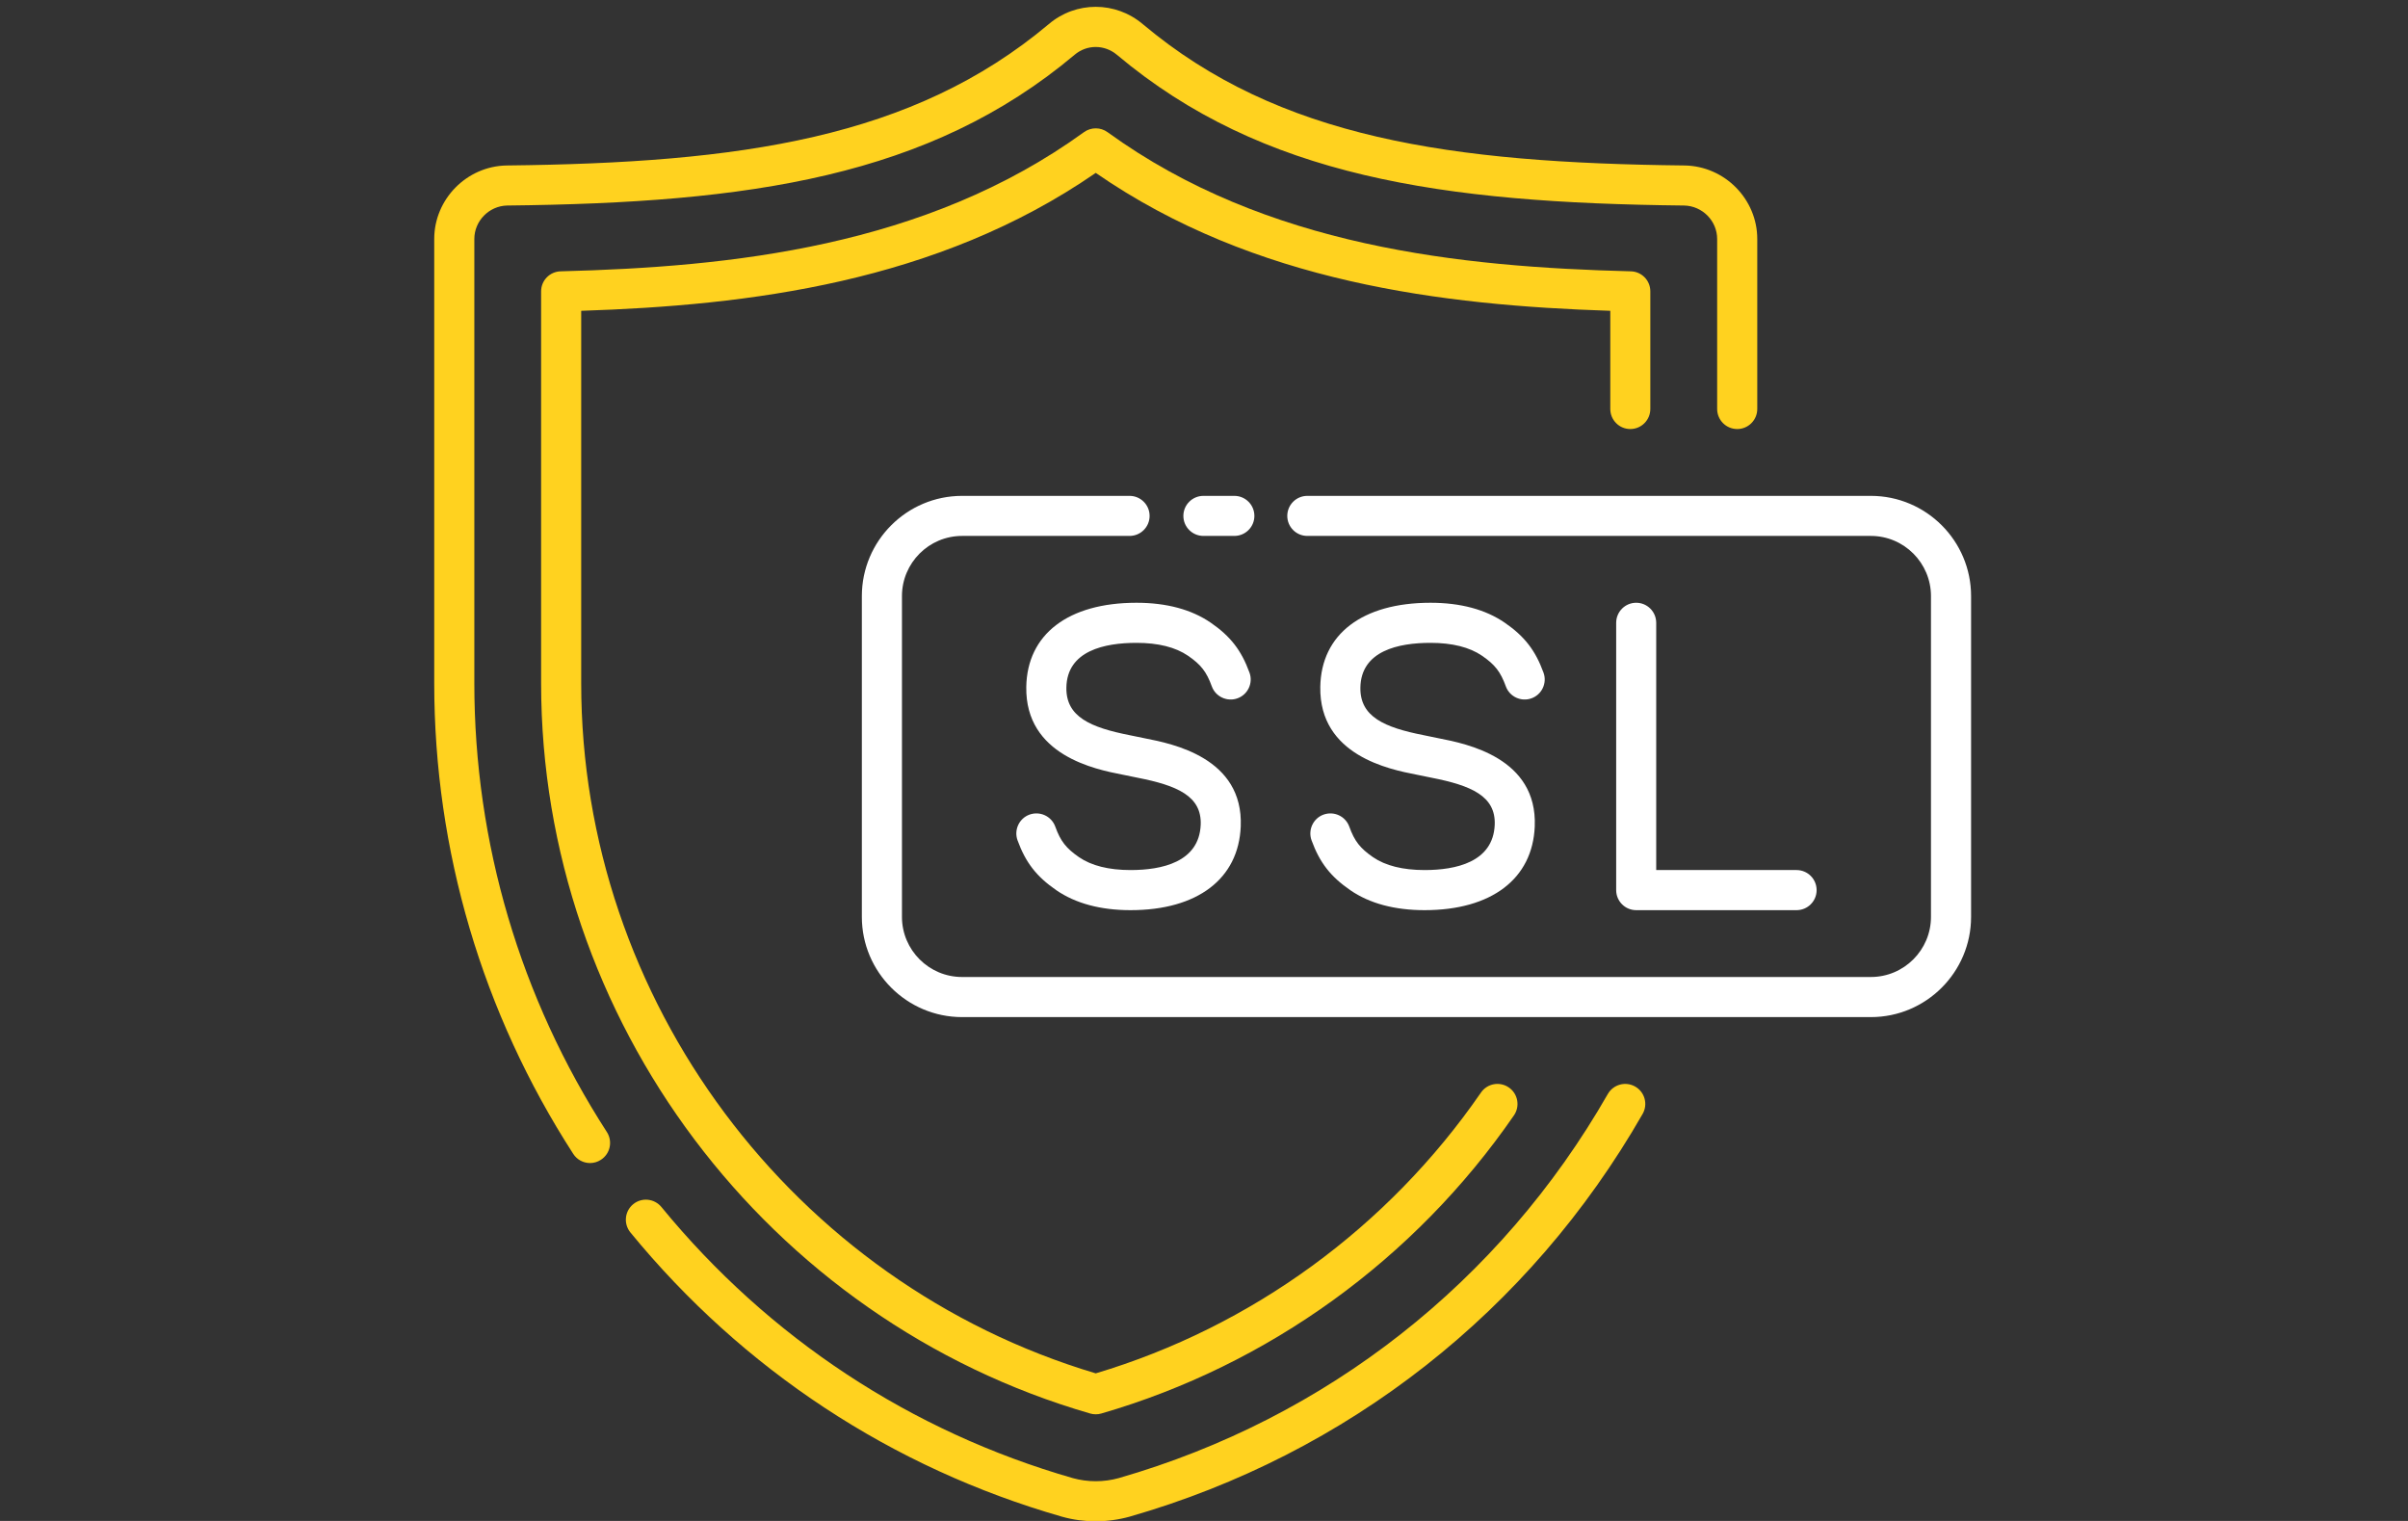
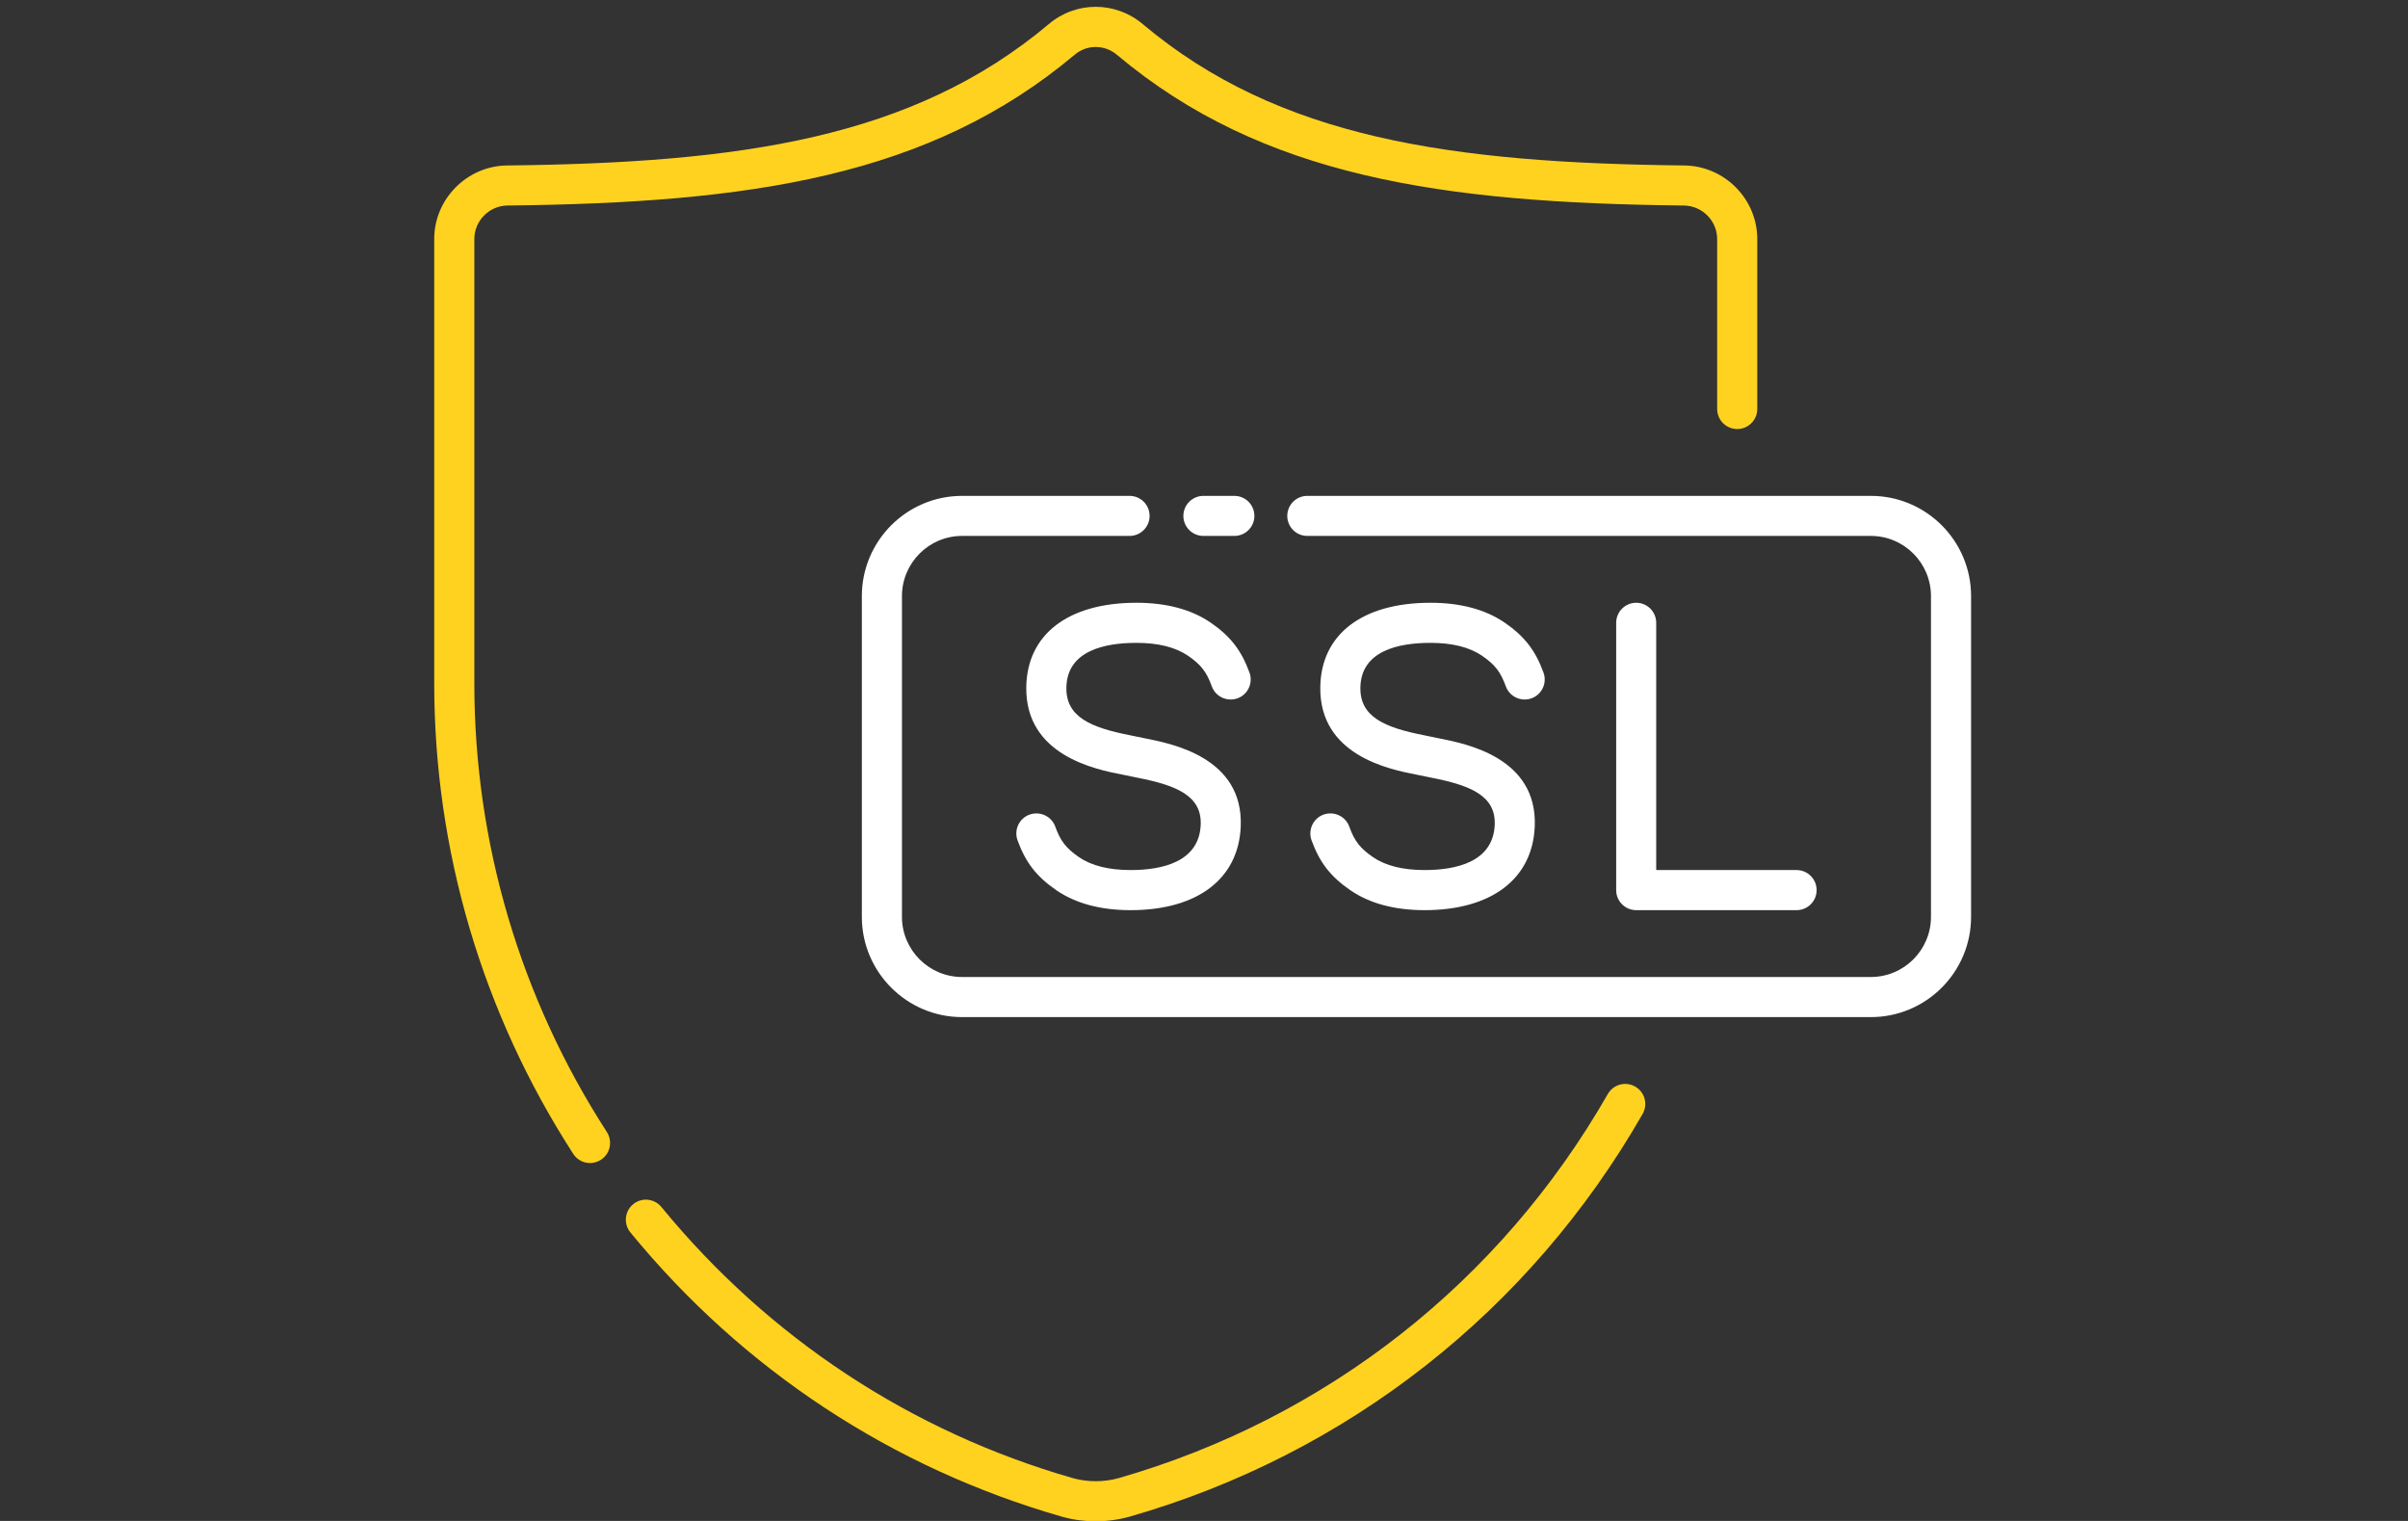
<svg xmlns="http://www.w3.org/2000/svg" height="144" preserveAspectRatio="xMidYMid meet" version="1.2" viewBox="0 0 171 108" width="228" zoomAndPan="magnify">
  <rect x="0" y="0" width="171" height="108" fill="#333333" stroke="none" />
  <defs>
    <clipPath id="25a39ea3d3">
      <path d="M 30.539 0 L 125 0 L 125 83 L 30.539 83 Z M 30.539 0" />
    </clipPath>
  </defs>
  <g id="b61a83024c">
    <path d="M 77.809 108.023 C 77.004 108.023 76.199 107.918 75.422 107.699 C 63.344 104.238 52.75 97.258 44.766 87.512 C 44.27 86.902 44.355 86.008 44.965 85.508 C 45.574 85.008 46.469 85.102 46.969 85.707 C 54.586 95.004 64.691 101.66 76.191 104.961 C 77.246 105.25 78.379 105.254 79.445 104.957 C 94.188 100.719 106.531 91.035 114.176 77.684 C 114.57 77 115.438 76.766 116.121 77.156 C 116.805 77.547 117.039 78.418 116.648 79.098 C 108.629 93.094 95.691 103.254 80.219 107.695 C 79.426 107.914 78.617 108.023 77.809 108.023 Z M 77.809 108.023" style="stroke:none;fill-rule:nonzero;fill:#ffd21f;fill-opacity:1;" />
    <g clip-path="url(#25a39ea3d3)" clip-rule="nonzero">
      <path d="M 41.902 82.586 C 41.434 82.586 40.977 82.355 40.707 81.934 C 34.25 71.938 30.836 60.383 30.836 48.516 L 30.836 16.969 C 30.836 14.145 33.141 11.801 35.973 11.75 C 52.582 11.57 64.809 9.832 74.469 1.719 C 76.402 0.07 79.223 0.074 81.164 1.723 C 90.816 9.832 103.043 11.57 119.641 11.75 C 122.484 11.801 124.789 14.145 124.789 16.969 L 124.789 29.039 C 124.789 29.828 124.152 30.465 123.367 30.465 C 122.578 30.465 121.941 29.828 121.941 29.039 L 121.941 16.969 C 121.941 15.684 120.891 14.621 119.598 14.594 C 102.383 14.41 89.637 12.559 79.324 3.898 C 78.445 3.152 77.18 3.148 76.305 3.895 C 65.988 12.559 53.238 14.41 36.012 14.594 C 34.734 14.621 33.684 15.684 33.684 16.969 L 33.684 48.516 C 33.684 59.832 36.938 70.855 43.098 80.387 C 43.523 81.051 43.332 81.93 42.672 82.355 C 42.434 82.512 42.168 82.586 41.902 82.586 Z M 41.902 82.586" style="stroke:none;fill-rule:nonzero;fill:#ffd21f;fill-opacity:1;" />
    </g>
-     <path d="M 77.812 100.426 C 77.68 100.426 77.547 100.41 77.418 100.371 C 54.461 93.727 38.426 72.402 38.426 48.516 L 38.426 20.688 C 38.426 19.914 39.043 19.285 39.816 19.266 C 51.871 18.957 65.715 17.543 76.977 9.383 C 77.477 9.023 78.148 9.023 78.648 9.383 C 89.895 17.543 103.742 18.957 115.809 19.266 C 116.582 19.285 117.195 19.914 117.195 20.688 L 117.195 29.039 C 117.195 29.828 116.559 30.465 115.773 30.465 C 114.988 30.465 114.352 29.828 114.352 29.039 L 114.352 22.07 C 102.473 21.684 89.078 20.07 77.812 12.277 C 66.527 20.07 53.141 21.684 41.273 22.07 L 41.273 48.516 C 41.273 71.004 56.277 91.094 77.812 97.52 C 88.871 94.219 98.57 87.148 105.168 77.582 C 105.613 76.934 106.5 76.773 107.148 77.219 C 107.793 77.664 107.957 78.551 107.512 79.199 C 100.465 89.418 90.059 96.938 78.207 100.371 C 78.078 100.41 77.945 100.426 77.812 100.426 Z M 77.812 100.426" style="stroke:none;fill-rule:nonzero;fill:#ffd21f;fill-opacity:1;" />
    <path d="M 132.855 72.223 L 68.32 72.223 C 64.398 72.223 61.203 69.027 61.203 65.105 L 61.203 42.328 C 61.203 38.402 64.398 35.211 68.32 35.211 L 80.215 35.211 C 81 35.211 81.637 35.848 81.637 36.633 C 81.637 37.418 81 38.055 80.215 38.055 L 68.32 38.055 C 65.965 38.055 64.051 39.973 64.051 42.328 L 64.051 65.105 C 64.051 67.457 65.965 69.375 68.32 69.375 L 132.855 69.375 C 135.211 69.375 137.125 67.457 137.125 65.105 L 137.125 42.328 C 137.125 39.973 135.211 38.055 132.855 38.055 L 92.836 38.055 C 92.051 38.055 91.414 37.418 91.414 36.633 C 91.414 35.848 92.051 35.211 92.836 35.211 L 132.855 35.211 C 136.781 35.211 139.973 38.402 139.973 42.328 L 139.973 65.105 C 139.973 69.027 136.781 72.223 132.855 72.223 Z M 132.855 72.223" style="stroke:none;fill-rule:nonzero;fill:#ffffff;fill-opacity:1;" />
    <path d="M 87.656 38.055 L 85.461 38.055 C 84.672 38.055 84.035 37.418 84.035 36.633 C 84.035 35.848 84.672 35.211 85.461 35.211 L 87.656 35.211 C 88.441 35.211 89.078 35.848 89.078 36.633 C 89.078 37.418 88.441 38.055 87.656 38.055 Z M 87.656 38.055" style="stroke:none;fill-rule:nonzero;fill:#ffffff;fill-opacity:1;" />
    <path d="M 80.285 64.629 C 78.156 64.629 76.383 64.152 75.016 63.215 C 73.609 62.246 72.836 61.254 72.258 59.668 C 71.992 58.93 72.371 58.113 73.109 57.844 C 73.855 57.578 74.668 57.957 74.938 58.695 C 75.309 59.727 75.707 60.234 76.625 60.867 C 77.508 61.473 78.742 61.781 80.285 61.781 C 82.496 61.781 85.156 61.223 85.266 58.566 C 85.348 56.531 83.605 55.777 80.773 55.223 L 79.684 55 C 77.805 54.633 72.805 53.648 72.879 48.781 C 72.938 45.035 75.863 42.801 80.703 42.801 C 82.836 42.801 84.609 43.277 85.977 44.215 C 87.379 45.18 88.152 46.176 88.73 47.762 C 89 48.5 88.617 49.32 87.879 49.586 C 87.148 49.852 86.324 49.477 86.055 48.738 C 85.68 47.703 85.285 47.195 84.363 46.562 C 83.48 45.957 82.25 45.648 80.703 45.648 C 78.453 45.648 75.766 46.199 75.727 48.828 C 75.695 50.898 77.43 51.656 80.234 52.207 L 81.316 52.43 C 83.23 52.805 88.309 53.797 88.109 58.684 C 87.957 62.406 85.035 64.629 80.285 64.629 Z M 80.285 64.629" style="stroke:none;fill-rule:nonzero;fill:#ffffff;fill-opacity:1;" />
    <path d="M 101.164 64.629 C 99.035 64.629 97.258 64.152 95.895 63.215 C 94.488 62.246 93.715 61.254 93.137 59.668 C 92.871 58.93 93.25 58.113 93.988 57.844 C 94.734 57.578 95.547 57.957 95.816 58.695 C 96.188 59.727 96.586 60.234 97.504 60.867 C 98.387 61.473 99.621 61.781 101.164 61.781 C 103.375 61.781 106.035 61.223 106.145 58.566 C 106.227 56.531 104.484 55.777 101.652 55.223 L 100.562 55 C 98.684 54.633 93.684 53.648 93.758 48.781 C 93.816 45.035 96.742 42.801 101.582 42.801 C 103.715 42.801 105.488 43.277 106.855 44.215 C 108.258 45.18 109.031 46.176 109.609 47.762 C 109.879 48.5 109.496 49.32 108.758 49.586 C 108.023 49.852 107.203 49.477 106.934 48.738 C 106.559 47.703 106.164 47.195 105.242 46.562 C 104.359 45.957 103.129 45.648 101.582 45.648 C 99.332 45.648 96.645 46.199 96.605 48.828 C 96.574 50.898 98.309 51.656 101.113 52.207 L 102.195 52.43 C 104.109 52.805 109.188 53.797 108.988 58.684 C 108.836 62.406 105.914 64.629 101.164 64.629 Z M 101.164 64.629" style="stroke:none;fill-rule:nonzero;fill:#ffffff;fill-opacity:1;" />
    <path d="M 127.578 64.629 L 116.191 64.629 C 115.406 64.629 114.77 63.992 114.77 63.207 L 114.77 44.227 C 114.77 43.438 115.406 42.801 116.191 42.801 C 116.977 42.801 117.613 43.438 117.613 44.227 L 117.613 61.781 L 127.578 61.781 C 128.367 61.781 129.004 62.418 129.004 63.207 C 129.004 63.992 128.367 64.629 127.578 64.629 Z M 127.578 64.629" style="stroke:none;fill-rule:nonzero;fill:#ffffff;fill-opacity:1;" />
  </g>
</svg>